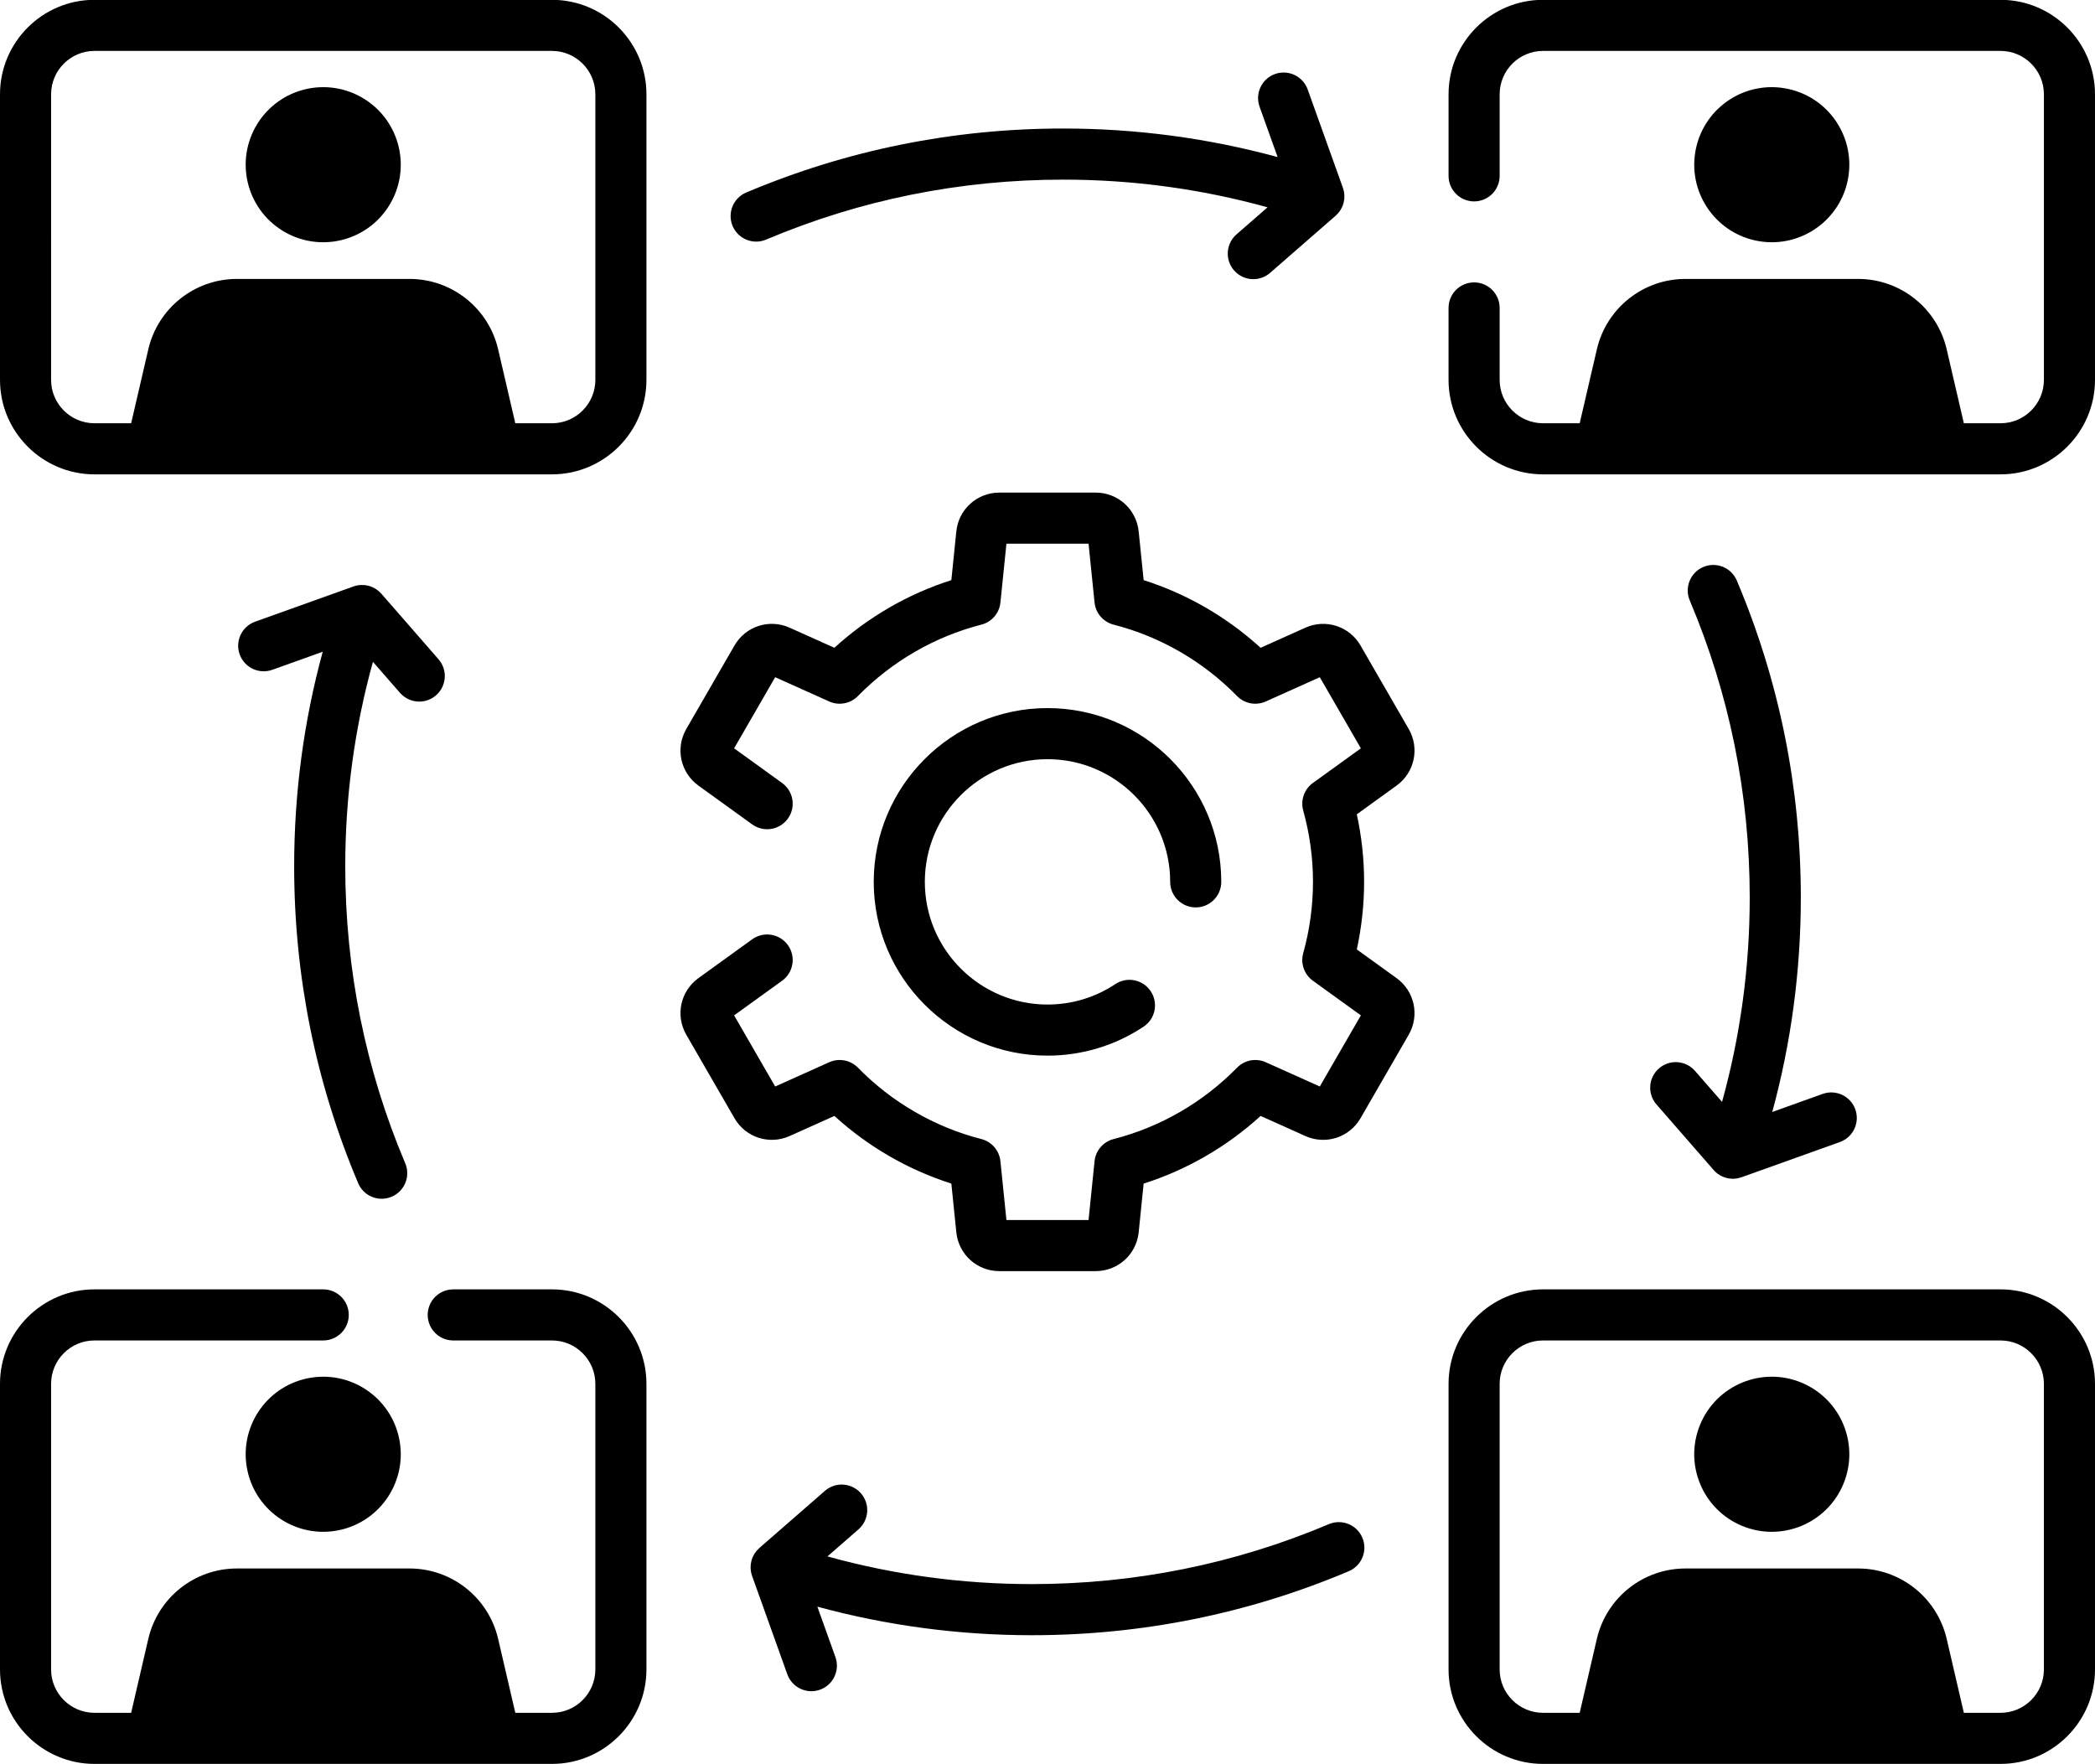
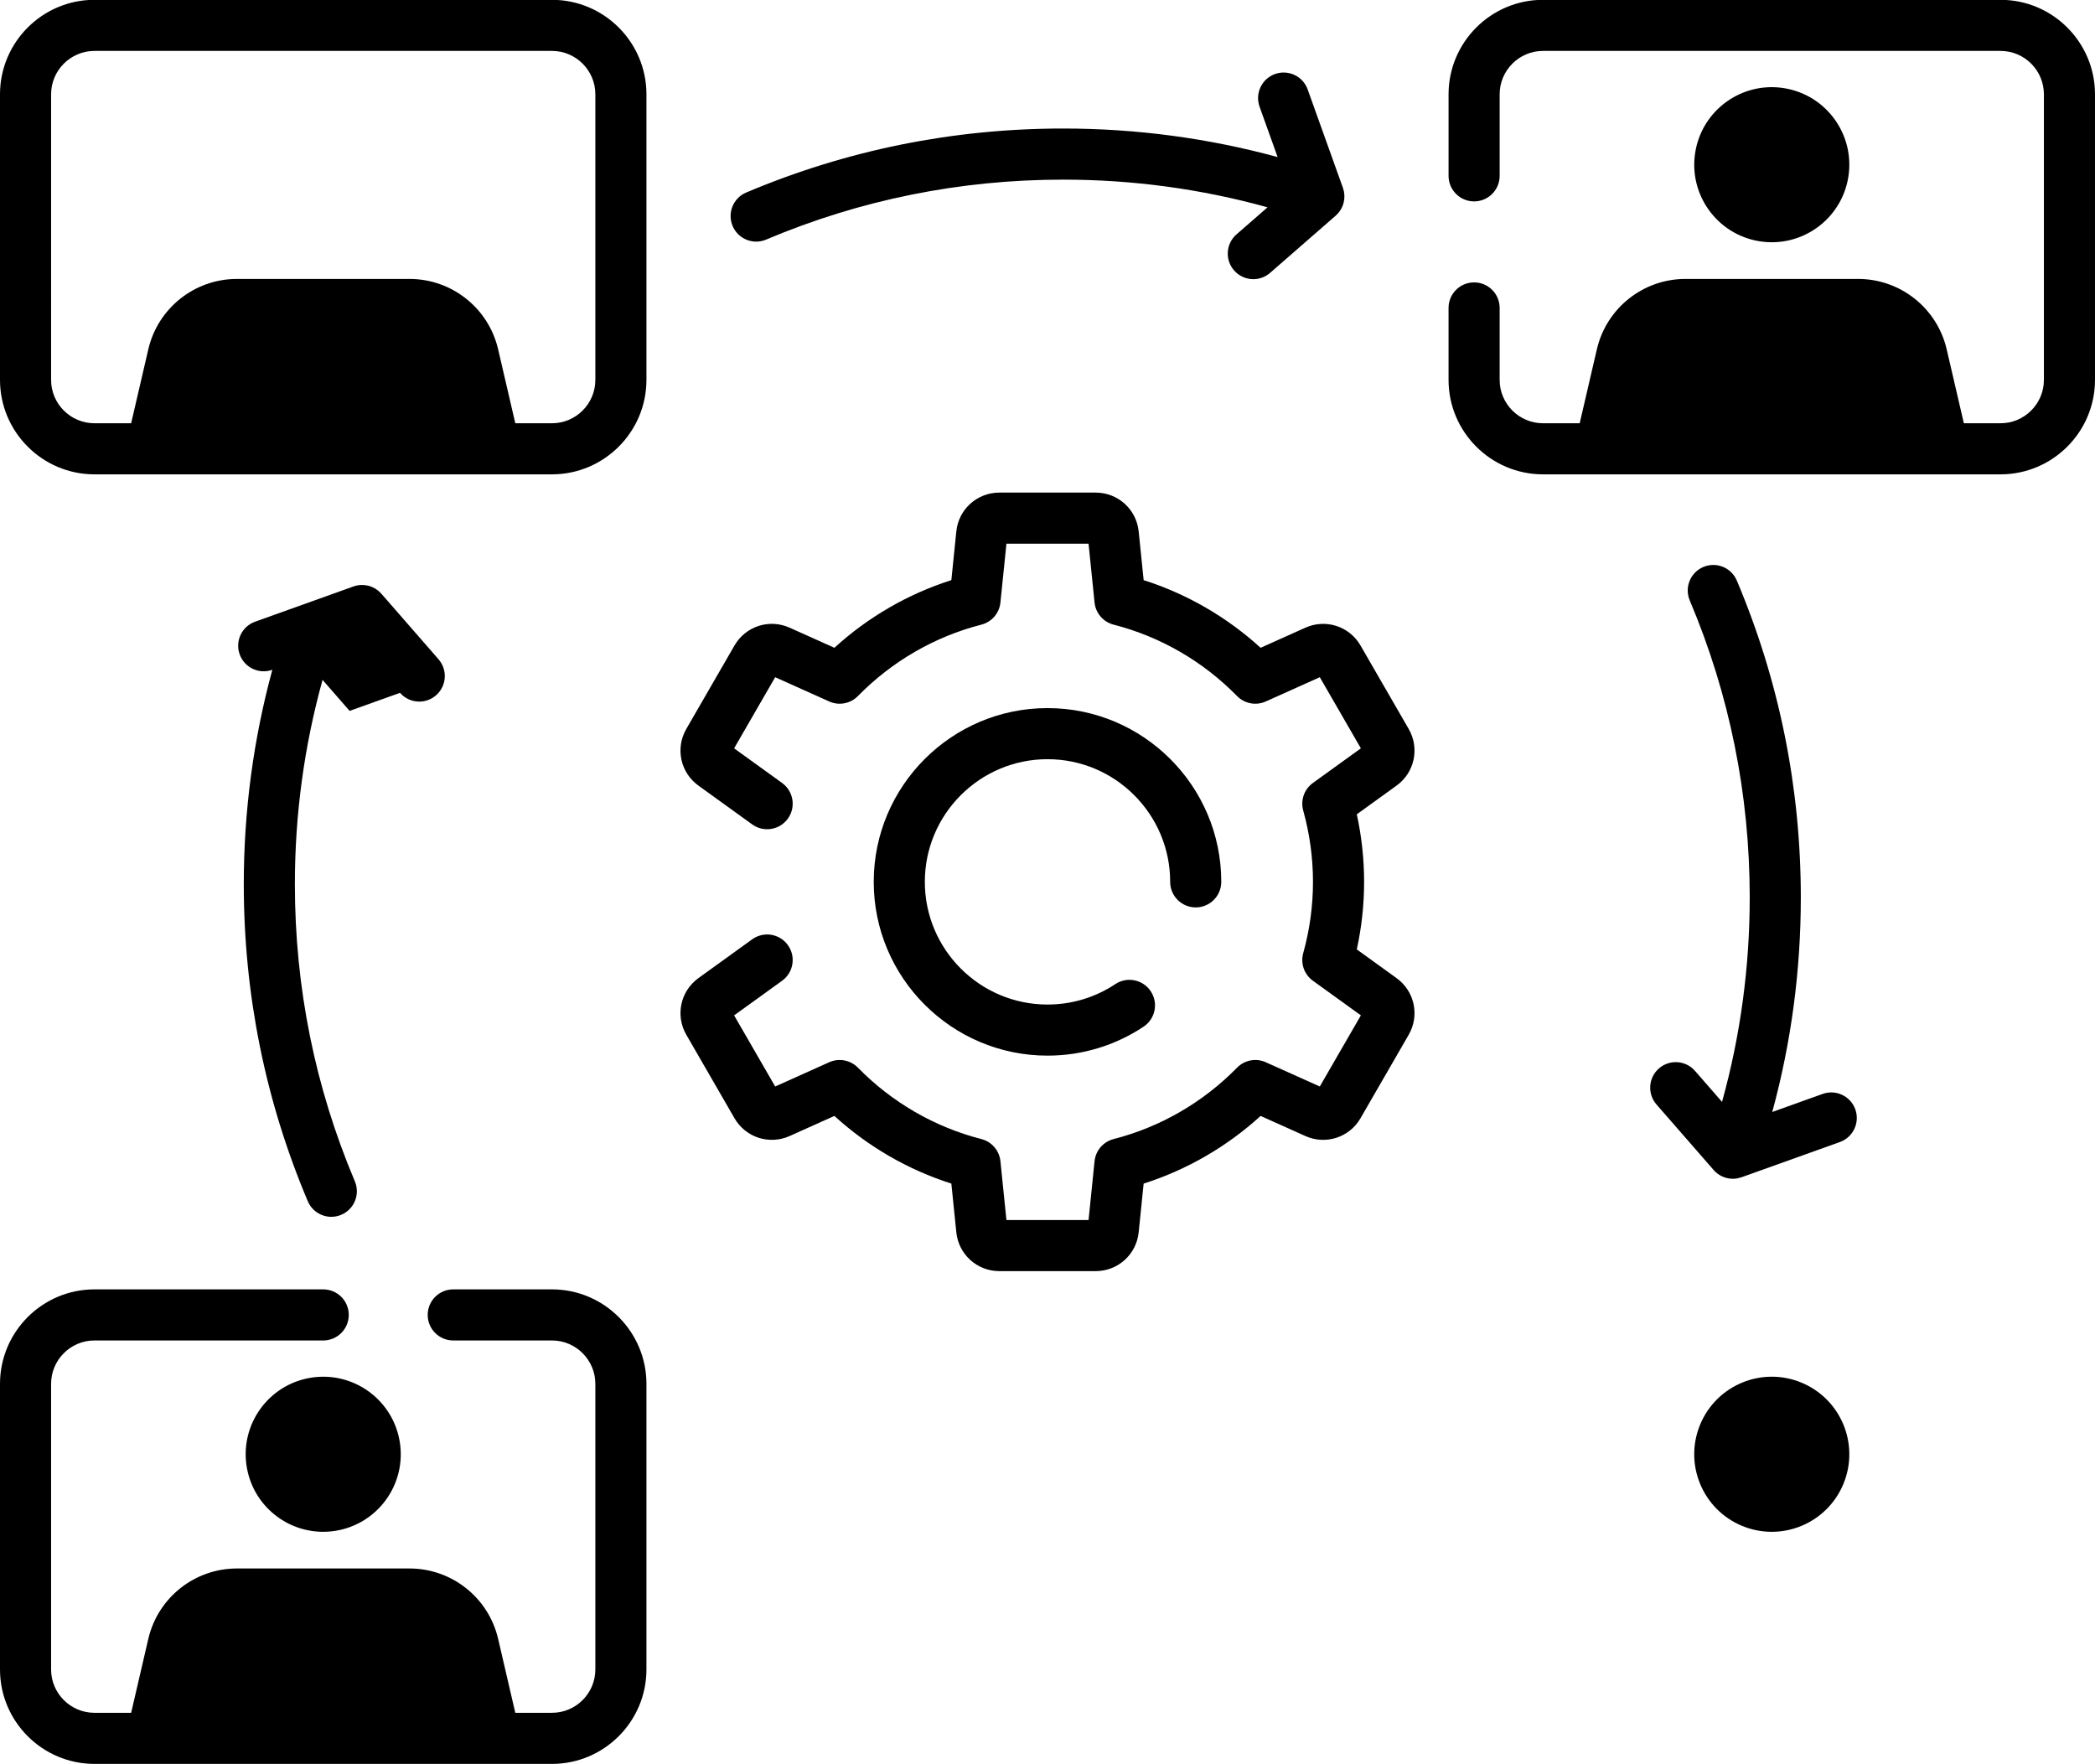
<svg xmlns="http://www.w3.org/2000/svg" data-name="Layer 1" height="414.3" preserveAspectRatio="xMidYMid meet" version="1.0" viewBox="10.0 48.9 492.0 414.3" width="492.0" zoomAndPan="magnify">
  <g id="change1_1">
    <path d="M256,227.191c15.885,0,28.809,12.923,28.809,28.809,0,3.313,2.687,6,6,6s6-2.687,6-6c0-22.502-18.307-40.809-40.809-40.809s-40.809,18.307-40.809,40.809,18.307,40.809,40.809,40.809c8.07,0,15.874-2.353,22.569-6.805,2.76-1.834,3.509-5.559,1.674-8.318s-5.559-3.51-8.318-1.674c-4.72,3.138-10.227,4.797-15.925,4.797-15.885,0-28.809-12.923-28.809-28.809s12.924-28.809,28.809-28.809Z" />
  </g>
  <g id="change1_2">
    <path d="M337.975,278.603l-9.338-6.741c1.14-5.22,1.716-10.539,1.716-15.863s-.576-10.643-1.716-15.863l9.335-6.739c4.24-3.058,5.466-8.779,2.853-13.307l-11.314-19.597c-2.613-4.527-8.179-6.325-12.947-4.185l-10.515,4.721c-7.933-7.229-17.304-12.65-27.47-15.889l-1.166-11.435c-.529-5.2-4.871-9.121-10.098-9.121h-22.629c-5.227,0-9.568,3.921-10.098,9.121l-1.166,11.434c-10.166,3.239-19.536,8.659-27.47,15.889l-10.515-4.721c-4.769-2.142-10.333-.341-12.947,4.185l-11.314,19.597c-2.613,4.527-1.388,10.247,2.85,13.306l12.624,9.112c2.688,1.939,6.437,1.333,8.377-1.354,1.939-2.687,1.333-6.438-1.354-8.377l-11.27-8.134,9.644-16.703,12.688,5.697c2.295,1.03,4.984,.52,6.743-1.273,7.997-8.158,18.021-13.956,28.99-16.768,2.437-.624,4.225-2.702,4.479-5.204l1.408-13.808h19.287l1.408,13.808c.255,2.502,2.043,4.579,4.479,5.204,10.969,2.812,20.993,8.61,28.989,16.767,1.759,1.794,4.449,2.304,6.742,1.274l12.69-5.697,9.644,16.703-11.27,8.135c-2.036,1.47-2.941,4.053-2.269,6.472,1.522,5.475,2.294,11.109,2.294,16.749s-.771,11.274-2.294,16.749c-.673,2.419,.232,5.002,2.269,6.473l11.27,8.134-9.644,16.704-12.69-5.697c-2.294-1.031-4.984-.521-6.742,1.273-7.995,8.157-18.02,13.955-28.989,16.767-2.437,.625-4.225,2.702-4.479,5.204l-1.408,13.809h-19.287l-1.408-13.809c-.255-2.502-2.043-4.58-4.479-5.204-10.969-2.812-20.994-8.609-28.99-16.767-1.759-1.793-4.448-2.304-6.743-1.273l-12.688,5.697-9.644-16.703,11.27-8.134c2.687-1.939,3.293-5.69,1.354-8.377-1.939-2.688-5.691-3.292-8.377-1.354l-12.624,9.112c-4.237,3.059-5.463,8.779-2.85,13.306l11.314,19.597c2.614,4.527,8.181,6.325,12.948,4.185l10.514-4.721c7.933,7.229,17.304,12.649,27.47,15.889l1.166,11.435c.529,5.2,4.871,9.122,10.098,9.122h22.629c5.227,0,9.568-3.921,10.098-9.122l1.166-11.435c10.167-3.239,19.537-8.659,27.47-15.888l10.515,4.721c4.769,2.142,10.334,.341,12.947-4.185l11.314-19.597c2.613-4.527,1.388-10.247-2.85-13.305Z" />
  </g>
  <g id="change1_3">
    <path d="M479.812,48.858h-107.438c-12.234,0-22.188,9.954-22.188,22.188v19.153c0,3.313,2.687,6,6,6s6-2.687,6-6v-19.153c0-5.618,4.57-10.188,10.188-10.188h107.438c5.618,0,10.188,4.57,10.188,10.188v67.066c0,5.618-4.57,10.188-10.188,10.188h-8.612l-4.028-17.356c-2.247-9.684-10.876-16.54-20.817-16.54h-40.526c-9.942,0-18.57,6.855-20.817,16.54l-4.028,17.356h-8.611c-5.618,0-10.188-4.57-10.188-10.188v-16.893c0-3.313-2.687-6-6-6s-6,2.687-6,6v16.893c0,12.234,9.954,22.188,22.188,22.188h107.438c12.234,0,22.188-9.954,22.188-22.188V71.046c0-12.234-9.954-22.188-22.188-22.188Z" />
  </g>
  <g id="change1_4">
-     <path d="M479.812,351.7h-107.438c-12.234,0-22.188,9.954-22.188,22.188v67.066c0,12.234,9.954,22.188,22.188,22.188h107.438c12.234,0,22.188-9.954,22.188-22.188v-67.066c0-12.234-9.954-22.188-22.188-22.188Zm10.188,89.254c0,5.618-4.57,10.188-10.188,10.188h-8.612l-4.028-17.356c-2.247-9.684-10.876-16.54-20.817-16.54h-40.526c-9.942,0-18.57,6.855-20.817,16.54l-4.028,17.356h-8.611c-5.618,0-10.188-4.57-10.188-10.188v-67.066c0-5.618,4.57-10.188,10.188-10.188h107.438c5.618,0,10.188,4.57,10.188,10.188v67.066Z" />
-   </g>
+     </g>
  <g id="change1_5">
    <path d="M139.627,48.858H32.188c-12.234,0-22.188,9.954-22.188,22.188v67.066c0,12.234,9.954,22.188,22.188,22.188h107.438c12.234,0,22.188-9.954,22.188-22.188V71.046c0-12.234-9.954-22.188-22.188-22.188Zm10.188,89.254c0,5.618-4.57,10.188-10.188,10.188h-8.611l-4.028-17.356c-2.247-9.684-10.876-16.54-20.817-16.54h-40.526c-9.942,0-18.57,6.855-20.817,16.54l-4.028,17.356h-8.612c-5.618,0-10.188-4.57-10.188-10.188V71.046c0-5.618,4.57-10.188,10.188-10.188h107.438c5.618,0,10.188,4.57,10.188,10.188v67.066Z" />
  </g>
  <g id="change1_6">
    <path d="M139.627,351.7h-23.183c-3.313,0-6,2.687-6,6,0,3.314,2.687,6,6,6h23.183c5.618,0,10.188,4.57,10.188,10.188v67.066c0,5.618-4.57,10.188-10.188,10.188h-8.611l-4.028-17.356c-2.247-9.684-10.876-16.54-20.817-16.54h-40.526c-9.942,0-18.57,6.855-20.817,16.54l-4.028,17.356h-8.612c-5.618,0-10.188-4.57-10.188-10.188v-67.066c0-5.618,4.57-10.188,10.188-10.188h53.72c3.313,0,6-2.686,6-6,0-3.313-2.687-6-6-6H32.188c-12.234,0-22.188,9.954-22.188,22.188v67.066c0,12.234,9.954,22.188,22.188,22.188h107.438c12.234,0,22.188-9.954,22.188-22.188v-67.066c0-12.234-9.954-22.188-22.188-22.188Z" />
  </g>
  <g id="change1_7">
-     <path d="M322.084,406.832c-22.093,9.344-45.565,14.083-69.765,14.083-16.338,0-32.436-2.187-47.995-6.501l7.285-6.351c2.498-2.177,2.758-5.968,.58-8.465s-5.968-2.757-8.465-.58l-15.396,13.422c-.013,.011-.022,.024-.035,.036-.203,.18-.395,.374-.573,.582-.029,.034-.056,.069-.084,.104-.155,.188-.299,.386-.431,.595-.02,.032-.042,.062-.062,.094-.136,.224-.257,.46-.365,.707-.023,.053-.043,.108-.065,.162-.041,.101-.085,.198-.121,.302-.037,.109-.063,.219-.094,.329-.014,.051-.031,.101-.044,.152-.067,.265-.116,.53-.146,.794-.003,.027-.004,.054-.007,.082-.025,.258-.033,.514-.025,.77,.001,.033,0,.066,.002,.099,.013,.28,.045,.556,.097,.829,.005,.028,.012,.054,.018,.082,.055,.27,.127,.535,.218,.794,.004,.012,.006,.024,.01,.035l.017,.047c.008,.021,.014,.042,.022,.062l8.237,22.991c.878,2.451,3.187,3.978,5.648,3.978,.672,0,1.355-.113,2.023-.353,3.12-1.118,4.742-4.553,3.625-7.672l-4.239-11.83c16.342,4.451,33.23,6.705,50.362,6.705,25.814,0,50.859-5.057,74.438-15.031,3.053-1.291,4.48-4.812,3.189-7.863-1.292-3.052-4.813-4.481-7.863-3.188Z" />
-   </g>
+     </g>
  <g id="change1_8">
-     <path d="M103.938,211.609c1.187,1.361,2.852,2.057,4.525,2.057,1.398,0,2.803-.486,3.94-1.478,2.497-2.178,2.757-5.968,.579-8.465l-13.422-15.395c-.014-.016-.031-.029-.045-.044-.175-.197-.363-.382-.564-.556-.042-.036-.085-.069-.128-.104-.179-.146-.368-.283-.566-.409-.038-.024-.074-.051-.112-.074-.222-.134-.455-.254-.698-.36-.056-.024-.113-.045-.17-.068-.099-.04-.195-.084-.298-.119-.109-.038-.22-.064-.33-.095-.05-.014-.099-.03-.15-.043-.268-.068-.536-.117-.803-.147-.019-.002-.038-.003-.057-.004-.271-.028-.541-.036-.808-.027-.022,.001-.044,0-.065,.001-.289,.013-.574,.046-.855,.1-.014,.003-.029,.007-.043,.01-.287,.057-.569,.133-.843,.231-.004,.001-.008,.002-.011,.003l-.016,.006c-.037,.013-.075,.026-.112,.04l-22.974,8.23c-3.119,1.117-4.742,4.552-3.625,7.672,1.118,3.12,4.552,4.743,7.672,3.625l11.83-4.238c-4.451,16.34-6.705,33.229-6.705,50.362,0,25.813,5.057,50.857,15.03,74.438,.969,2.289,3.19,3.664,5.529,3.664,.779,0,1.571-.153,2.334-.476,3.053-1.291,4.48-4.811,3.189-7.863-9.345-22.093-14.083-45.565-14.083-69.763,0-16.34,2.187-32.438,6.501-47.996l6.352,7.285Z" />
+     <path d="M103.938,211.609c1.187,1.361,2.852,2.057,4.525,2.057,1.398,0,2.803-.486,3.94-1.478,2.497-2.178,2.757-5.968,.579-8.465l-13.422-15.395c-.014-.016-.031-.029-.045-.044-.175-.197-.363-.382-.564-.556-.042-.036-.085-.069-.128-.104-.179-.146-.368-.283-.566-.409-.038-.024-.074-.051-.112-.074-.222-.134-.455-.254-.698-.36-.056-.024-.113-.045-.17-.068-.099-.04-.195-.084-.298-.119-.109-.038-.22-.064-.33-.095-.05-.014-.099-.03-.15-.043-.268-.068-.536-.117-.803-.147-.019-.002-.038-.003-.057-.004-.271-.028-.541-.036-.808-.027-.022,.001-.044,0-.065,.001-.289,.013-.574,.046-.855,.1-.014,.003-.029,.007-.043,.01-.287,.057-.569,.133-.843,.231-.004,.001-.008,.002-.011,.003l-.016,.006c-.037,.013-.075,.026-.112,.04l-22.974,8.23c-3.119,1.117-4.742,4.552-3.625,7.672,1.118,3.12,4.552,4.743,7.672,3.625c-4.451,16.34-6.705,33.229-6.705,50.362,0,25.813,5.057,50.857,15.03,74.438,.969,2.289,3.19,3.664,5.529,3.664,.779,0,1.571-.153,2.334-.476,3.053-1.291,4.48-4.811,3.189-7.863-9.345-22.093-14.083-45.565-14.083-69.763,0-16.34,2.187-32.438,6.501-47.996l6.352,7.285Z" />
  </g>
  <g id="change1_9">
    <path d="M187.582,105.644c.779,0,1.571-.153,2.334-.476,22.093-9.344,45.565-14.083,69.765-14.083,16.338,0,32.436,2.187,47.995,6.501l-7.285,6.351c-2.498,2.177-2.758,5.968-.58,8.465,1.187,1.361,2.852,2.057,4.525,2.057,1.398,0,2.803-.486,3.939-1.478l15.396-13.422c.012-.011,.022-.024,.034-.035,.204-.18,.396-.375,.575-.584,.029-.033,.054-.068,.082-.102,.155-.189,.3-.387,.432-.597,.02-.031,.042-.062,.061-.094,.136-.224,.257-.46,.365-.706,.023-.053,.043-.108,.065-.162,.041-.101,.085-.198,.121-.302,.037-.109,.063-.219,.094-.329,.014-.051,.031-.101,.044-.152,.067-.265,.116-.53,.146-.794,.003-.027,.004-.054,.007-.082,.025-.258,.033-.514,.025-.769-.001-.033-0-.066-.002-.099-.013-.28-.045-.556-.097-.829-.005-.028-.012-.055-.018-.082-.055-.27-.127-.535-.218-.794-.004-.012-.006-.024-.01-.035l-.017-.047c-.008-.021-.014-.042-.022-.062l-8.237-22.991c-1.117-3.12-4.556-4.743-7.672-3.625-3.12,1.118-4.742,4.553-3.625,7.672l4.239,11.83c-16.342-4.451-33.23-6.705-50.362-6.705-25.814,0-50.859,5.057-74.438,15.031-3.053,1.291-4.48,4.812-3.189,7.863,.969,2.289,3.19,3.664,5.529,3.664Z" />
  </g>
  <g id="change1_10">
    <path d="M408.062,300.391c-2.178-2.498-5.967-2.757-8.466-.58-2.497,2.178-2.757,5.968-.579,8.465l13.422,15.395c.018,.021,.038,.038,.056,.058,.089,.099,.184,.193,.279,.287,.052,.05,.1,.103,.153,.151,.123,.112,.254,.218,.387,.32,.03,.023,.059,.05,.089,.073,.167,.123,.34,.238,.521,.344,.039,.023,.079,.04,.118,.062,.14,.078,.281,.154,.429,.221,.085,.039,.172,.069,.258,.103,.096,.039,.189,.081,.288,.115,.008,.003,.017,.003,.025,.006,.275,.093,.557,.161,.843,.213,.076,.014,.151,.026,.227,.036,.26,.037,.522,.062,.786,.064,.021,0,.043,.005,.064,.005,.333,0,.662-.032,.987-.087,.063-.011,.125-.032,.189-.045,.26-.052,.516-.116,.766-.202,.026-.009,.053-.012,.079-.021l23.102-8.275c3.119-1.117,4.742-4.552,3.625-7.672-1.117-3.12-4.553-4.742-7.672-3.625l-11.83,4.238c4.451-16.34,6.705-33.229,6.705-50.362,0-25.813-5.057-50.857-15.03-74.438-1.292-3.052-4.812-4.481-7.863-3.188-3.053,1.291-4.48,4.811-3.189,7.863,9.345,22.093,14.083,45.565,14.083,69.763,0,16.34-2.187,32.438-6.501,47.996l-6.352-7.285Z" />
  </g>
  <g id="change1_11">
    <circle cx="426.092" cy="87.581" r="18.209" transform="rotate(-80.782 426.092 87.58)" />
  </g>
  <g id="change1_12">
    <circle cx="426.092" cy="390.423" r="18.209" transform="rotate(-67.5 426.092 390.423)" />
  </g>
  <g id="change1_13">
-     <circle cx="85.908" cy="87.581" r="18.209" transform="rotate(-58.283 85.908 87.58)" />
-   </g>
+     </g>
  <g id="change1_14">
    <circle cx="85.908" cy="390.423" r="18.209" transform="rotate(-9.218 85.908 390.423)" />
  </g>
</svg>